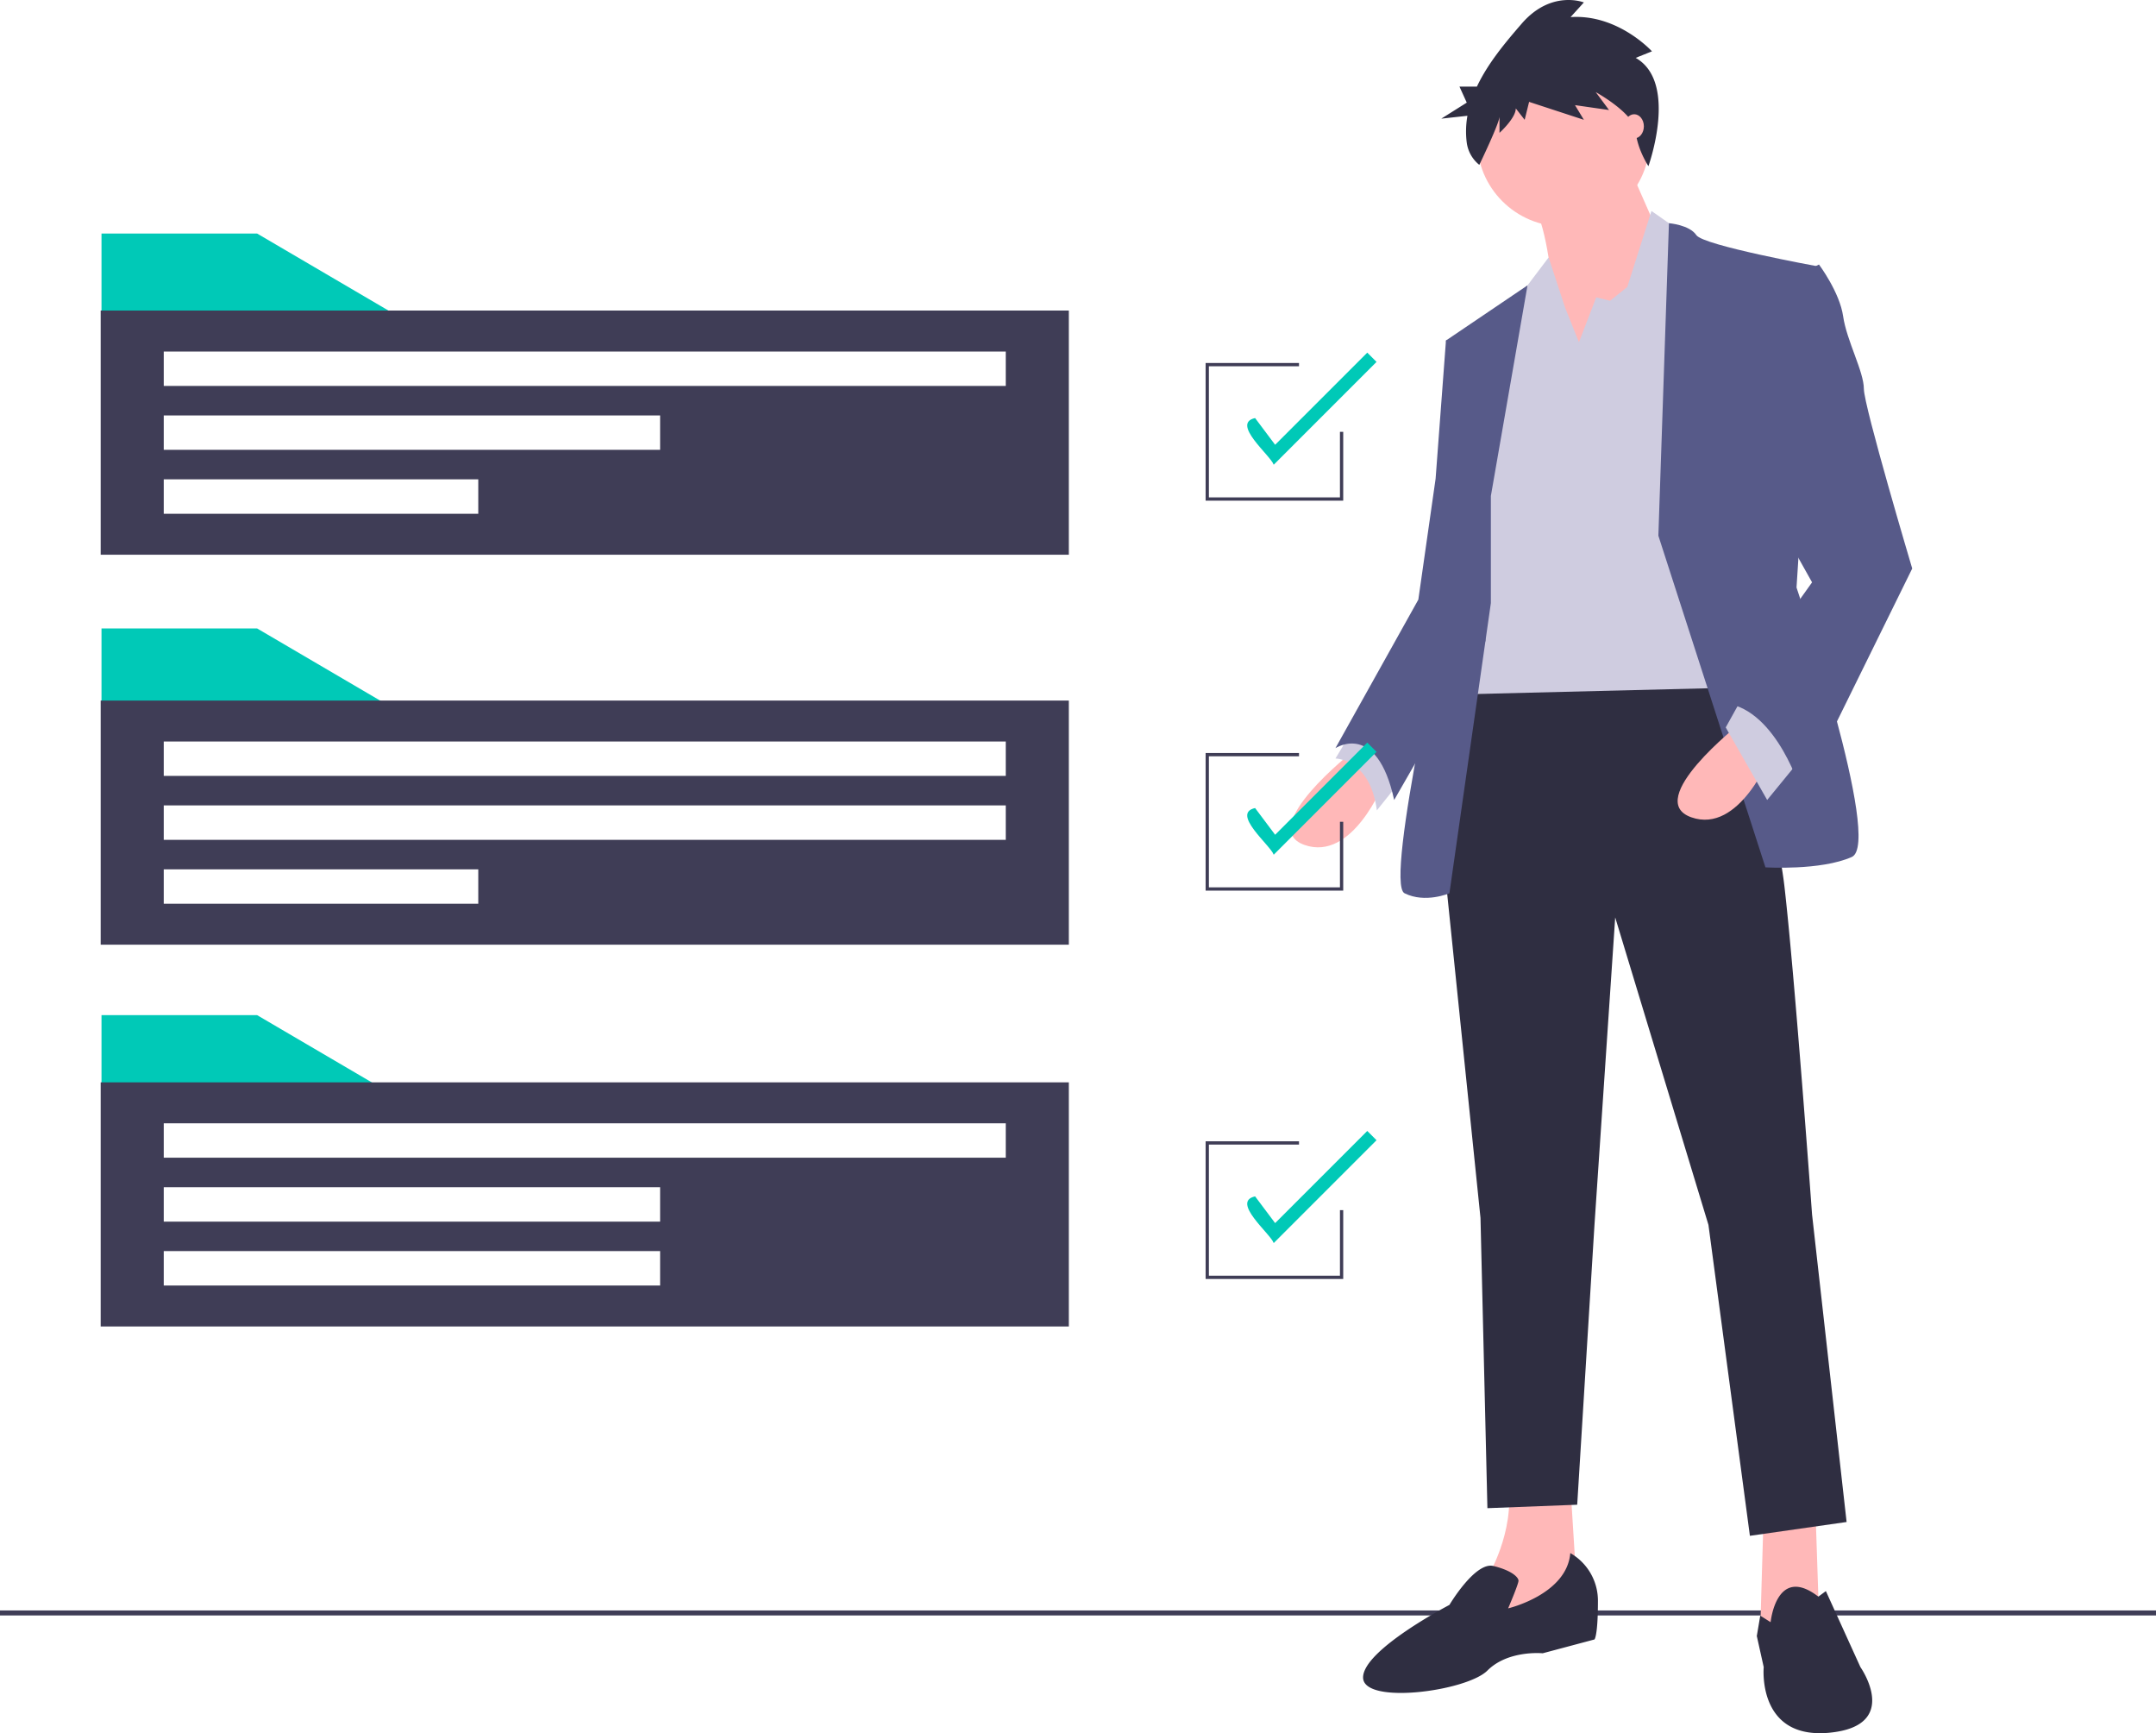
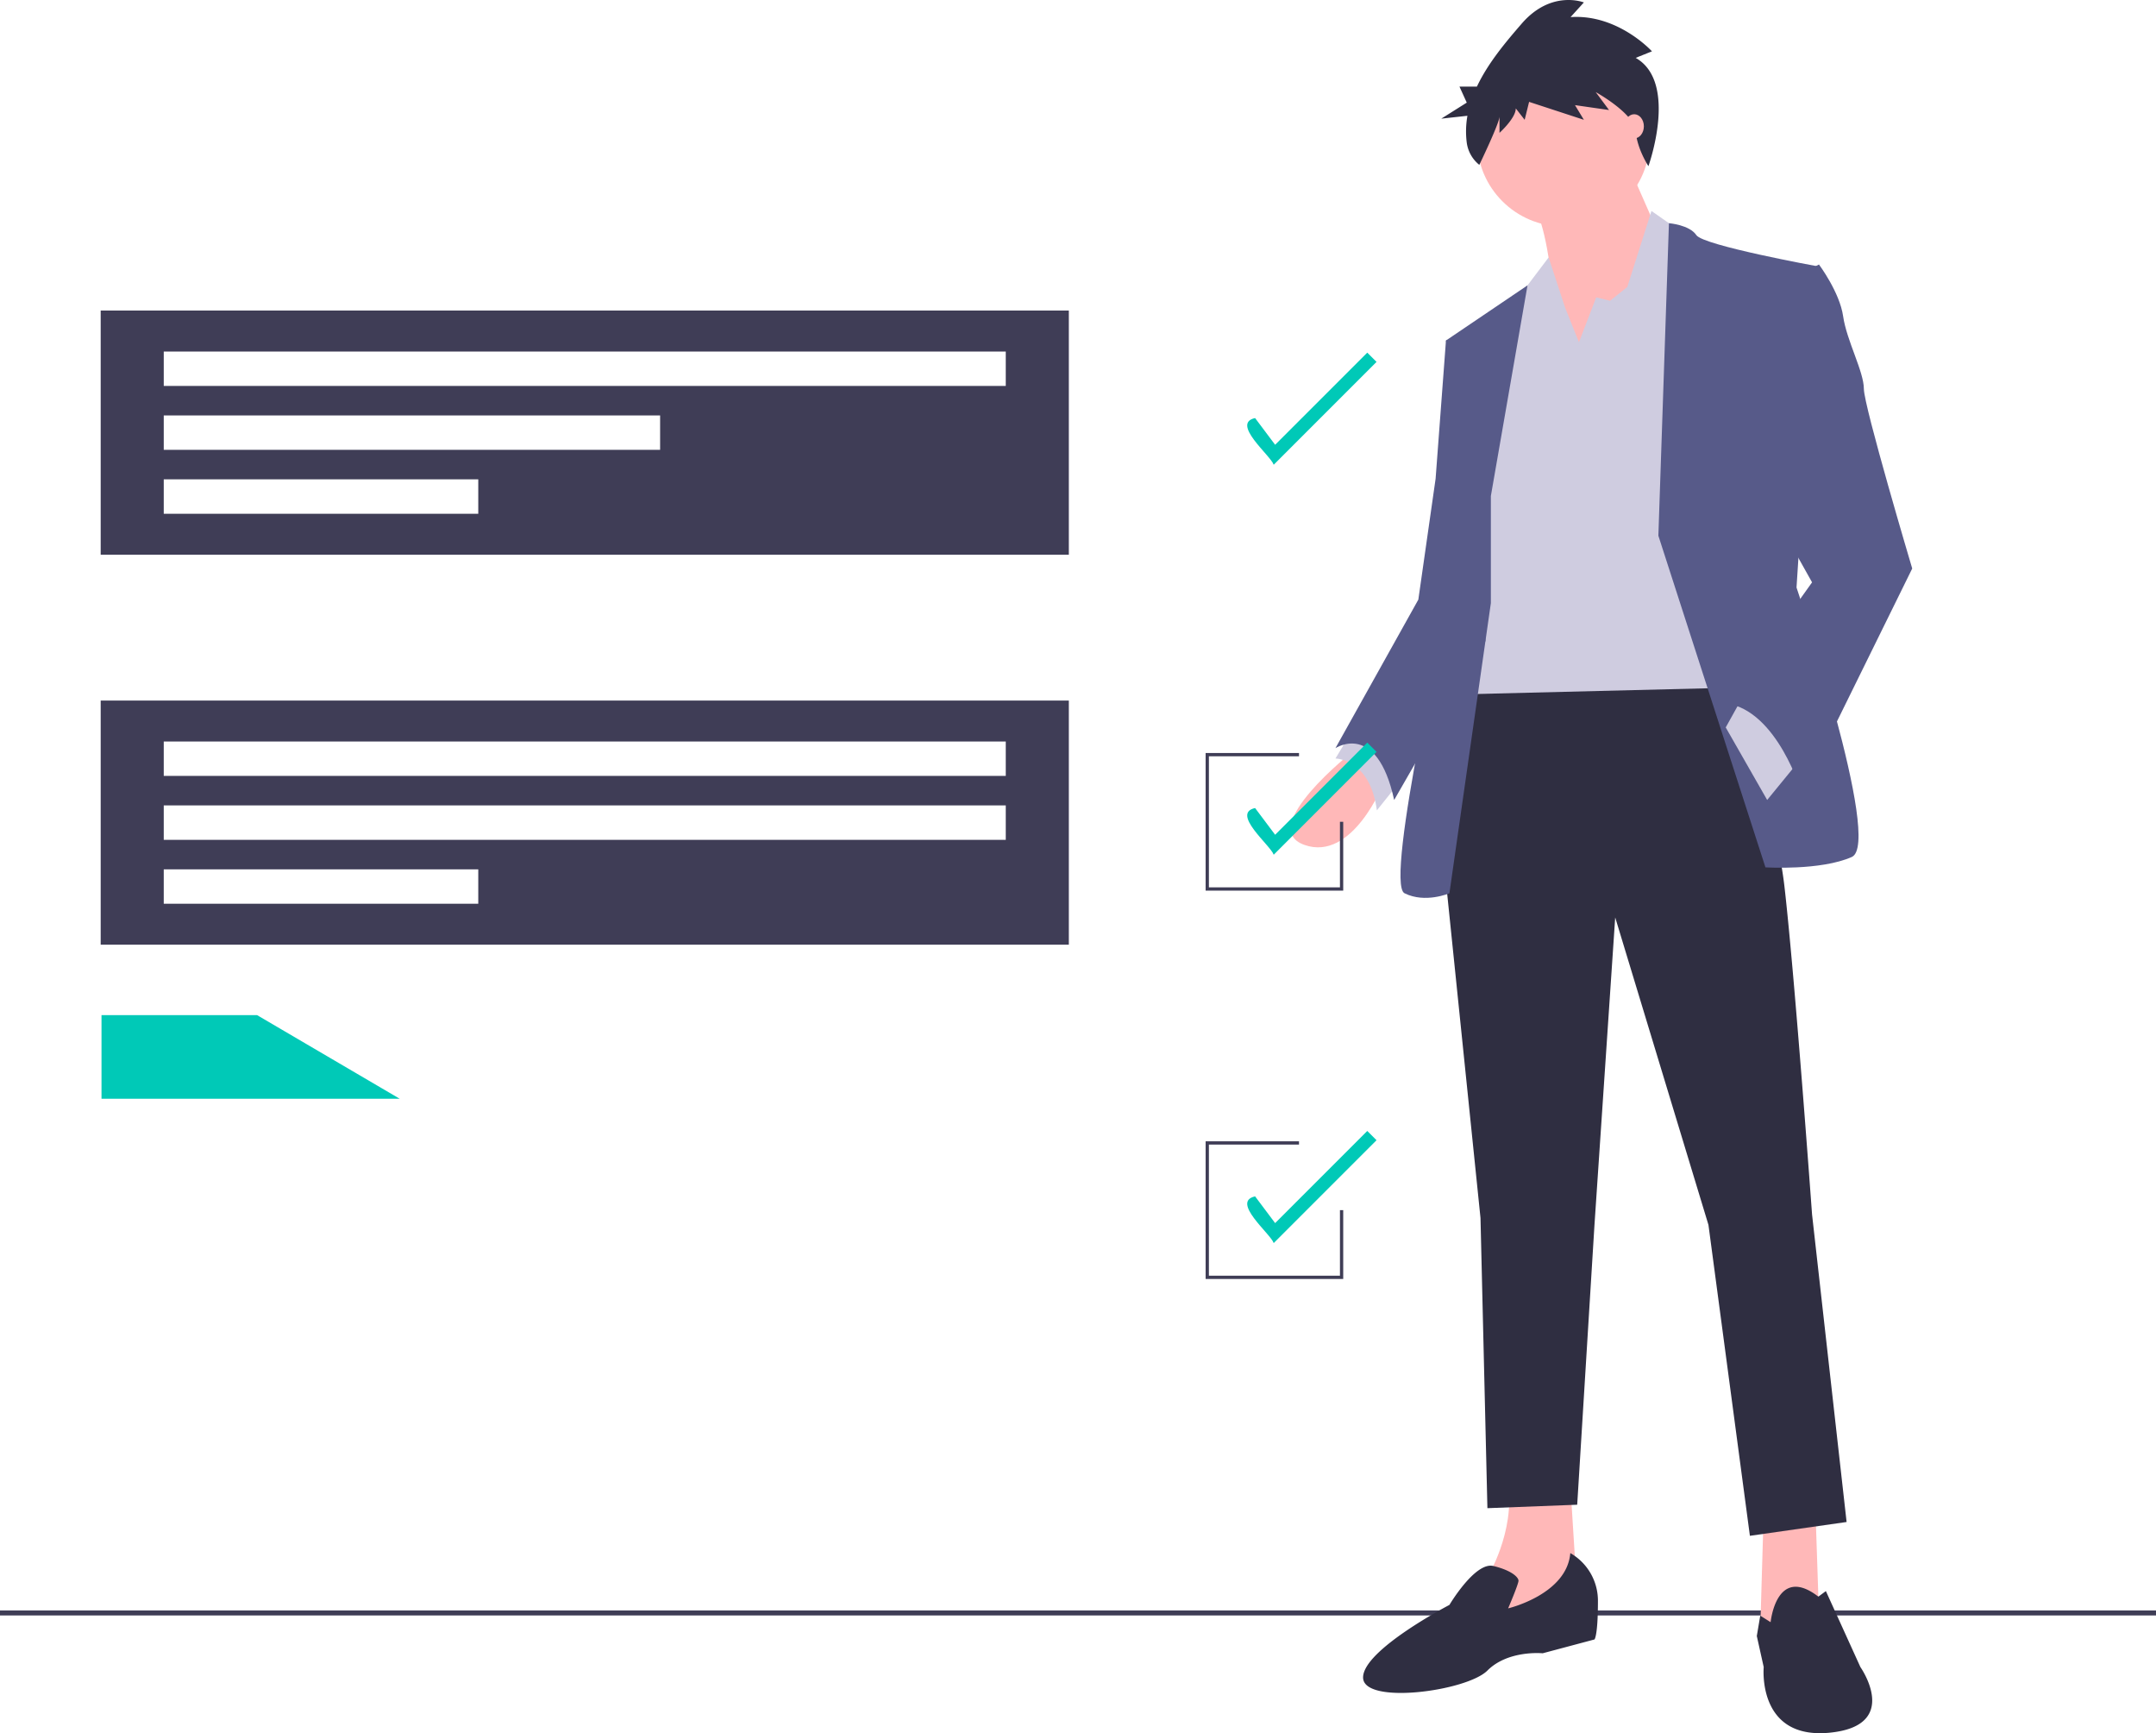
<svg xmlns="http://www.w3.org/2000/svg" data-name="Layer 1" width="963.51" height="774.364">
  <path fill="#3f3d56" d="M0 719.526h963.51v2.241H0z" />
  <path d="M604.525 335.81s-43.218 33.957-21.609 41.674 35.5-27.782 35.5-27.782z" fill="#ffb8b8" />
  <path d="M606.068 323.463l-9.26 15.434s15.434 0 18.521 23.153l12.348-15.435z" fill="#cfcce0" />
  <path fill="#ffb8b8" d="M811.35 675.375l1.544 46.304-18.522 10.804-7.717-4.63 1.543-52.478h23.152zm-109.586-12.348l3.086 49.391-43.217 18.522 3.087-26.24s12.348-20.064 9.261-41.673z" />
  <path d="M768.133 291.05s24.695 64.826 29.326 104.956 12.348 146.63 12.348 146.63l15.434 137.37-43.217 6.173-18.522-138.913-41.673-137.369-9.261 137.37-7.718 125.02-40.13 1.544-3.087-129.652-16.978-165.151 9.26-78.717zm23.152 433.716s2.532-25.923 21.331-11.418l3.365-2.473 15.434 33.956s18.522 26.24-13.89 29.326-29.327-29.326-29.327-29.326l-3.087-13.891 1.544-9.097zm-89.521-30.87a24.52 24.52 0 0 1 12.347 21.61c0 15.434-1.543 16.977-1.543 16.977l-23.152 6.174s-15.435-1.543-24.696 7.718-55.565 15.434-55.565 3.087 38.587-32.413 38.587-32.413 11.46-19.353 19.62-17.394 11.25 5.046 11.25 6.59-4.631 12.347-4.631 12.347 26.24-6.174 27.783-24.696z" fill="#2f2e41" />
  <circle cx="698.677" cy="62.616" r="38.587" fill="#ffb8b8" />
  <path d="M727.23 72.648l16.98 38.587-46.305 66.37s-3.087-72.544-12.348-84.892 41.674-20.065 41.674-20.065z" fill="#ffb8b8" />
  <path fill="#cfcce0" d="M705.622 152.909l7.718-20.065 6.173 1.543 7.718-6.174 10.804-33.956 15.435 10.804 20.065 202.195-125.021 3.087 16.978-140.456 15.435-40.13 11.141-14.729 7.38 22.446 6.174 15.435z" />
  <path d="M741.122 239.343l4.723-139.62s9.168.708 12.255 5.338 54.022 13.891 54.022 13.891l-9.26 143.543s38.586 114.218 24.695 120.391-38.587 4.63-38.587 4.63zm-74.858-17.75l16.373-94.098-36.439 24.642 9.261 67.913-7.717 46.304s-29.326 128.108-20.065 132.739 20.065 0 20.065 0l18.522-129.652z" fill="#575a89" />
  <path d="M657.003 149.05l-10.805 3.087-4.63 61.74-7.717 54.02-37.044 66.37s18.522-12.348 26.24 23.152l40.795-71.026z" fill="#575a89" />
-   <path d="M777.394 323.463s-43.218 33.956-21.609 41.673 35.5-27.782 35.5-27.782z" fill="#ffb8b8" />
  <path fill="#cfcce0" d="M803.633 340.441l-13.891 16.978-18.522-32.413 7.717-13.891 24.696 29.326z" />
  <path d="M800.546 124.355l12.348-6.174s9.26 12.347 10.804 23.152 9.26 24.695 9.26 32.413 21.61 80.26 21.61 80.26l-49.392 100.326s-10.804-37.043-33.956-40.13l38.587-54.022-21.609-38.587z" fill="#575a89" />
  <path d="M730.98 25.85l7.276-2.913s-15.214-16.75-36.382-15.293l5.953-6.555s-14.552-5.826-27.782 9.468c-6.955 8.04-15.002 17.49-20.018 28.135h-7.793l3.253 7.16-11.383 7.162 11.683-1.286a40.018 40.018 0 0 0-.317 11.878 15.369 15.369 0 0 0 5.628 10.054s9.024-18.679 9.024-21.592v7.283s7.277-6.555 7.277-10.924l3.969 5.098 1.984-8.011 24.475 8.01-3.969-6.554 15.215 2.185-5.954-8.011s17.199 9.467 17.86 17.478c.662 8.011 5.696 15.602 5.696 15.602s13.488-37.45-5.695-48.373z" fill="#2f2e41" />
  <ellipse cx="730.318" cy="56.442" rx="4.322" ry="5.402" fill="#ffb8b8" />
-   <path fill="#00c9b7" d="M178.601 318.118H45.361v-37.336h69.549l63.691 37.336z" />
  <path d="M44.995 312.994v109.08H477.66v-109.08zm168.747 90.779H73.18v-15.374h140.56zm235.733-28.552H73.18v-15.374h376.294zm0-28.551H73.18v-15.374h376.294z" fill="#3f3d56" />
-   <path fill="#00c9b7" d="M178.601 141.685H45.361v-37.337h69.549l63.691 37.337z" />
  <path d="M44.995 138.756v109.082H477.66V138.756zm168.747 90.78H73.18v-15.374h140.56zm81.262-28.552H73.18V185.61h221.823zm154.47-28.552H73.182V157.06h376.294z" fill="#3f3d56" />
  <path fill="#00c9b7" d="M178.601 490.891H45.361v-37.336h69.549l63.691 37.336z" />
-   <path d="M44.995 483.57v109.082H477.66V483.57zm250.009 90.78H73.18v-15.374h221.823zm0-28.552H73.18v-15.374h221.823zm154.47-28.551H73.182v-15.374h376.294zm150.811-293.568h-61.496v-61.496h41.73v1.464h-40.265v58.568h58.567v-29.284h1.464v30.748z" fill="#3f3d56" />
  <path d="M569.22 207.638c-1.42-4.196-19.242-18.46-8.321-20.857l8.955 11.94 41.172-41.17 4.141 4.14z" fill="#00c9b7" />
  <path fill="#3f3d56" d="M600.285 397.916h-61.496V336.42h41.73v1.465h-40.265v58.567h58.567v-29.284h1.464v30.748z" />
  <path d="M569.22 381.876c-1.42-4.196-19.242-18.46-8.321-20.858l8.955 11.941 41.172-41.171 4.141 4.14z" fill="#00c9b7" />
  <path fill="#3f3d56" d="M600.285 571.421h-61.496v-61.495h41.73v1.464h-40.265v58.567h58.567v-29.284h1.464v30.748z" />
  <path d="M569.22 555.381c-1.42-4.196-19.242-18.46-8.321-20.857l8.955 11.94 41.172-41.171 4.141 4.14z" fill="#00c9b7" />
</svg>